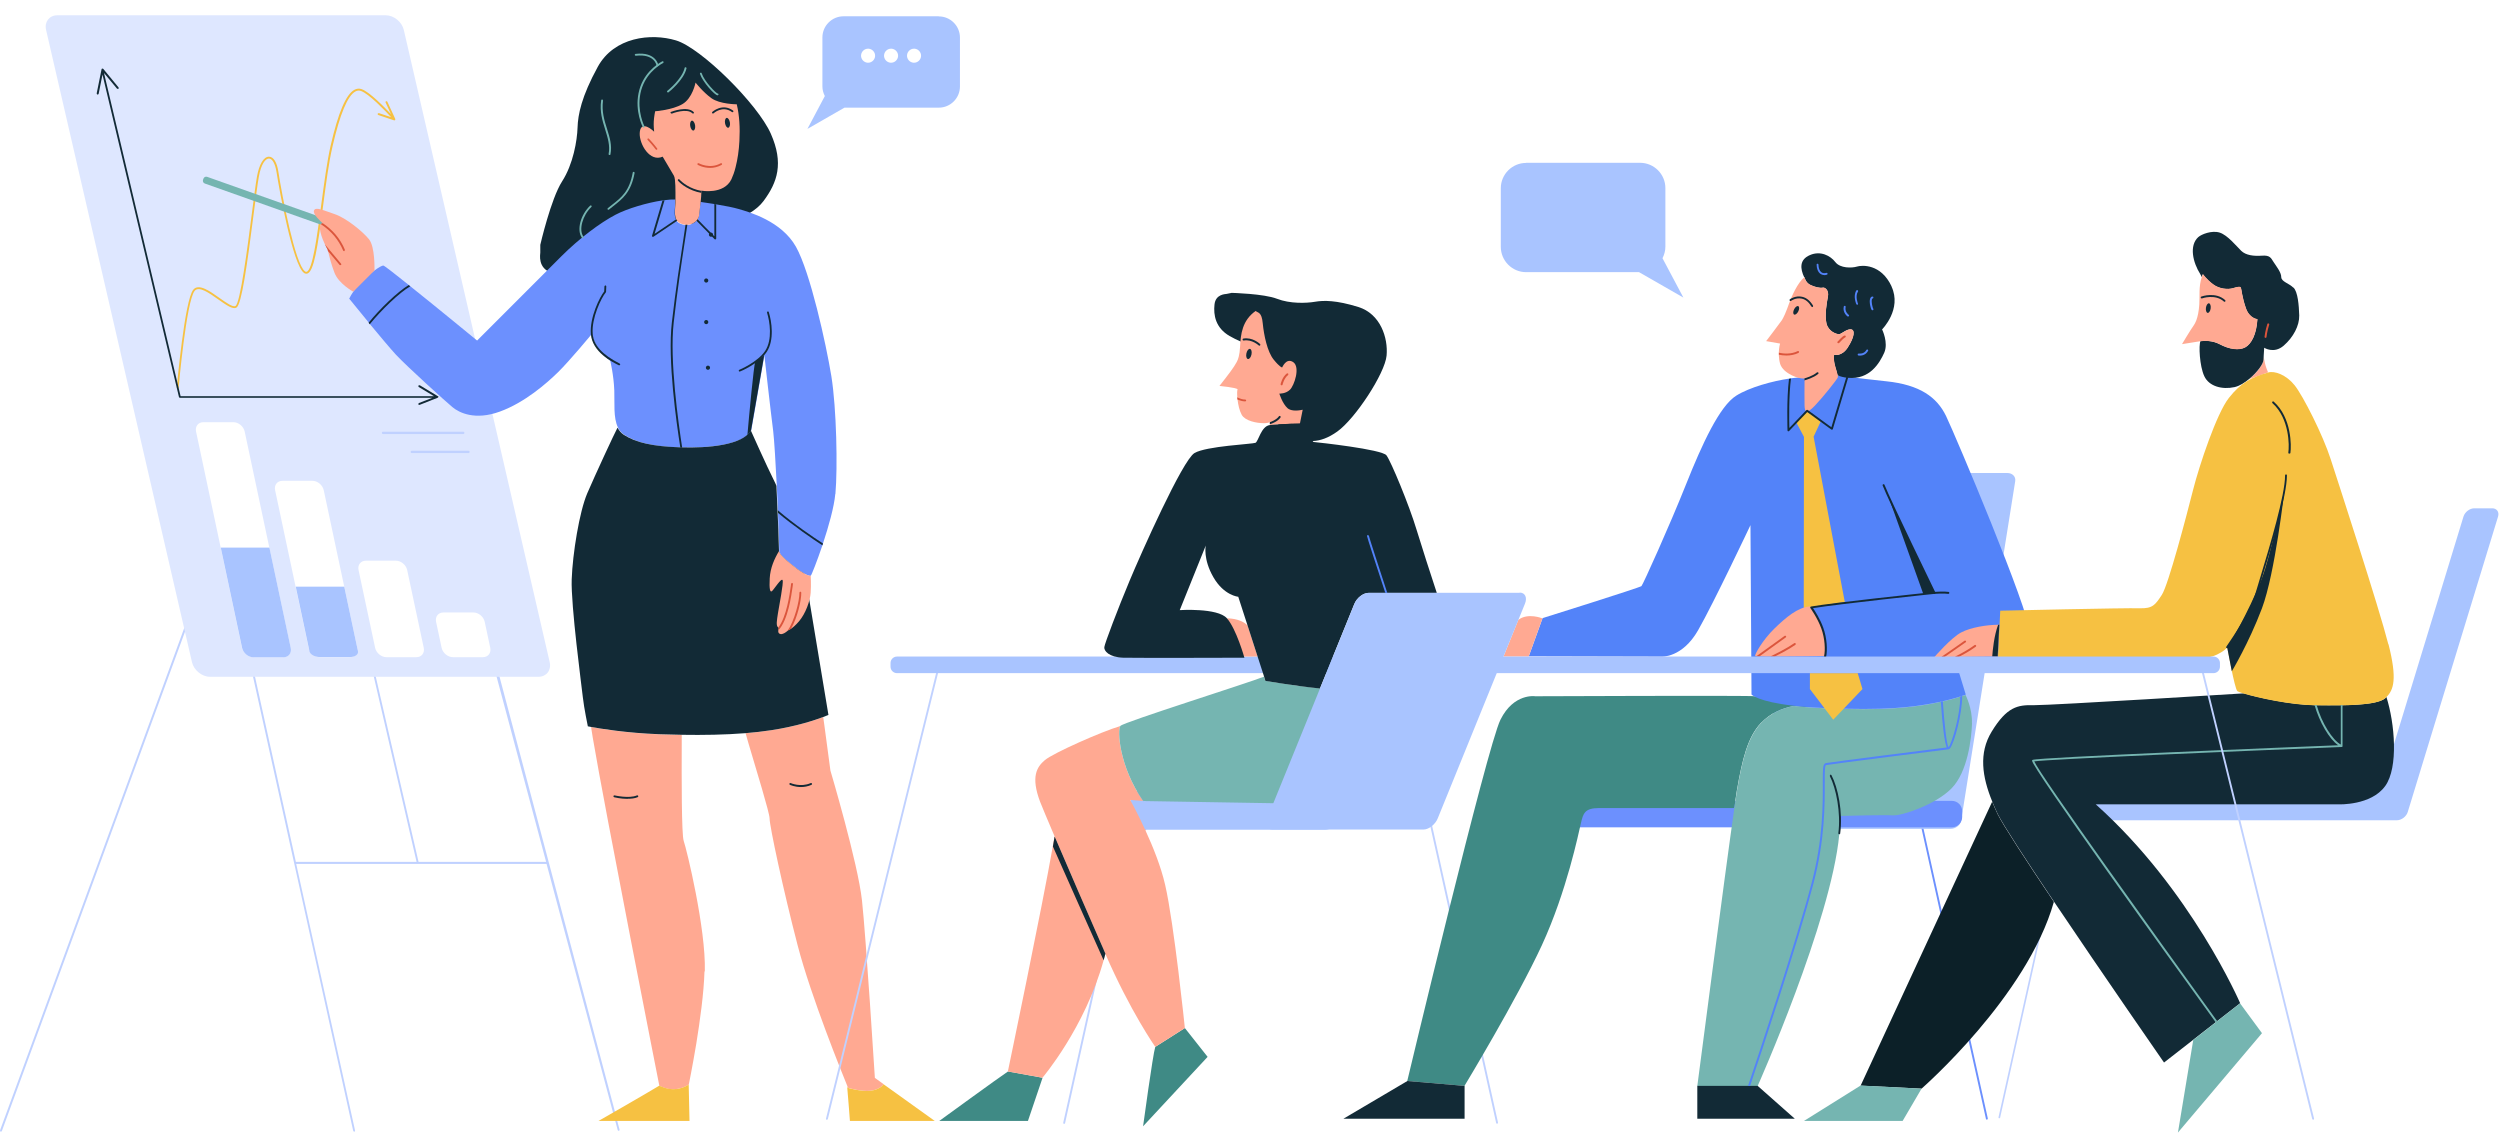
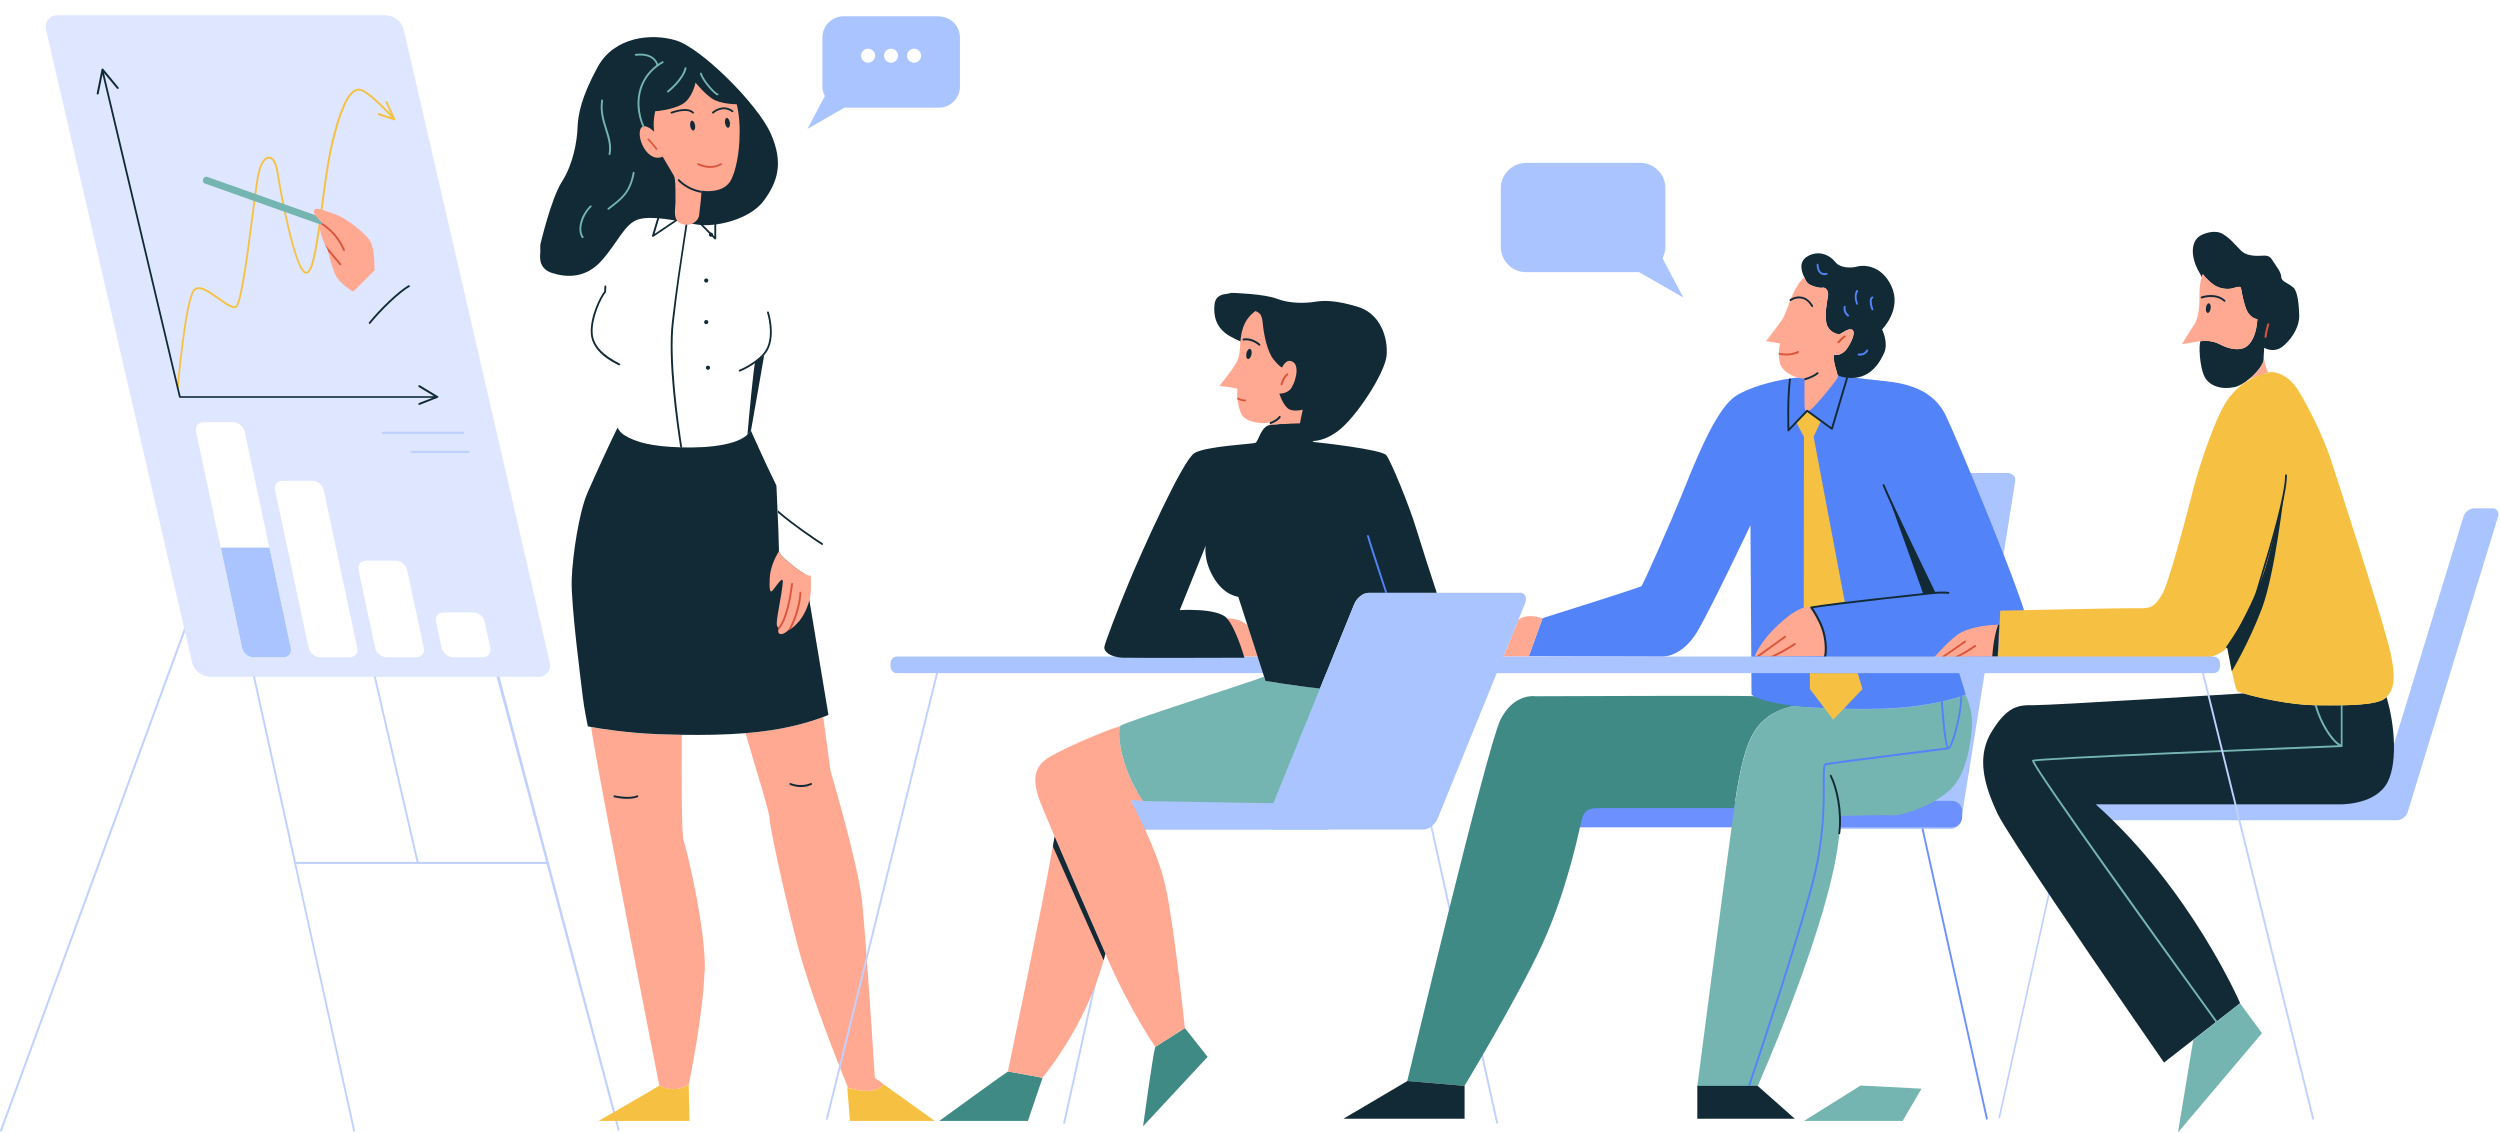
<svg xmlns="http://www.w3.org/2000/svg" width="1309" height="593" viewBox="0 0 1309 593" fill="none">
  <g filter="url(#filter0_d_22_1324)">
    <path d="M282.899 128.17C282.899 129.163 281.317 136.517 289.047 138.931C296.735 141.392 306.74 141.805 315.085 132.384C323.431 122.963 327.096 113.16 334.101 110.917C341.107 108.674 354.052 111.525 364.147 113.441C374.201 115.404 392.605 110.961 399.821 101.209C407.038 91.458 410.475 81.536 403.592 65.986C396.709 50.437 367.037 21.057 353.938 17.15C340.793 13.201 321.544 15.389 312.995 30.987C304.446 46.586 302.62 56.011 302.408 62.765C302.195 69.52 300.15 81.929 294.31 90.977C288.47 100.024 282.899 124.195 282.899 124.195L282.899 128.17Z" fill="#122A36" />
  </g>
  <g filter="url(#filter1_d_22_1324)">
    <path d="M642.256 149.889C641.593 150.024 636.47 149.97 635.912 155.457C635.317 160.923 636.404 167.656 643.828 171.942C651.251 176.228 658.292 177.339 660.744 181.709C663.195 186.078 663.055 195.106 663.152 202.103C663.211 209.08 668.683 220.757 676.173 224.244C683.664 227.732 690.754 228.674 700.193 221.963C709.632 215.252 725.198 191.448 726.021 182.175C726.865 172.865 722.784 160.317 711.21 156.736C699.636 153.156 693.097 153.221 688.561 153.999C684.024 154.777 675.464 155.103 668.631 152.438C661.798 149.773 644.908 149.348 644.908 149.348L642.256 149.889Z" fill="#122A36" />
  </g>
  <path d="M557.191 588.441C557.191 588.441 557.131 588.441 557.07 588.441C556.766 588.38 556.644 588.076 556.705 587.833L594.506 417.507C594.506 417.507 594.871 417.081 595.114 417.142C595.418 417.203 595.539 417.446 595.479 417.75L557.678 588.076C557.678 588.076 557.435 588.501 557.191 588.501V588.441Z" fill="#C0D1FF" />
  <path d="M783.876 588.441C783.876 588.441 783.451 588.258 783.39 588.015L745.589 417.689C745.589 417.689 745.71 417.142 745.953 417.081C746.197 417.081 746.5 417.203 746.561 417.446L784.362 587.772C784.362 587.772 784.241 588.319 783.998 588.38C783.998 588.38 783.937 588.38 783.876 588.38V588.441Z" fill="#C0D1FF" />
  <path d="M97.602 327.255C97.602 327.255 97.055 327.255 96.933 327.559L0 591.863C0 591.863 0 592.41 0.304 592.531C0.304 592.531 0.426 592.531 0.486 592.531C0.669 592.531 0.912 592.41 0.972 592.227L97.906 327.924C97.906 327.924 97.906 327.377 97.602 327.255Z" fill="#C0D1FF" />
  <path d="M322.463 583.96C322.463 583.96 322.463 583.96 322.463 583.9L173.143 21.13C173.143 21.13 172.778 20.705 172.535 20.765C172.292 20.826 172.11 21.13 172.17 21.373L251.115 319.049C250.872 319.11 250.689 319.414 250.75 319.657L285.938 451.262H219.148L193.806 341.54C193.806 341.54 193.502 341.115 193.198 341.176C192.894 341.236 192.773 341.54 192.833 341.783L218.115 451.262H154.911L61.138 26.236C61.138 26.236 60.773 25.75 60.53 25.872C60.226 25.932 60.104 26.175 60.165 26.479L184.933 592.106C184.933 592.106 185.176 592.531 185.419 592.531C185.419 592.531 185.48 592.531 185.54 592.531C185.844 592.531 185.966 592.227 185.905 591.924L155.093 452.356H286.181L323.435 591.741C323.435 591.741 323.678 592.106 323.861 592.106C323.861 592.106 323.982 592.106 324.043 592.106C324.286 592.045 324.468 591.741 324.407 591.498L322.402 584.021L322.463 583.96Z" fill="#C0D1FF" />
  <path d="M281.928 354.366H109.939C105.746 354.366 101.492 350.902 100.519 346.707L24.127 15.659C23.155 11.465 25.829 8 30.022 8H202.011C206.204 8 210.458 11.465 211.43 15.659L287.823 346.707C288.795 350.902 286.121 354.366 281.928 354.366Z" fill="#DEE7FF" />
  <path d="M206.933 62.222L202.8 53.226C202.8 53.226 202.375 52.861 202.132 52.983C201.889 53.104 201.767 53.408 201.889 53.651L204.684 59.73C201.16 55.961 193.38 48.059 189.309 46.661C188.032 46.235 186.756 46.357 185.541 47.026C181.165 49.457 177.093 58.94 173.143 76.143C171.198 84.653 169.679 96.263 168.16 107.509C166.033 123.557 163.662 141.793 160.441 142.34C160.198 142.34 160.016 142.34 159.712 142.097C154.546 138.389 147.679 102.464 145.734 89.82C145.005 84.957 143.182 82.039 140.812 82.039C138.077 82.039 135.707 85.99 134.552 92.434C133.883 96.142 132.972 103.375 131.878 111.703C129.629 129.332 125.801 158.753 123.309 160.212C121.911 161.002 118.386 158.449 114.922 156.017C109.817 152.37 103.983 148.236 101.187 151.701C96.69 157.172 92.74 201.182 92.558 203.067C92.558 203.371 92.74 203.614 93.044 203.614C93.287 203.614 93.53 203.431 93.53 203.127C93.53 202.702 97.602 157.537 101.917 152.309C104.165 149.574 109.513 153.403 114.314 156.807C118.386 159.664 121.85 162.157 123.795 161.063C126.53 159.482 129.386 138.754 132.85 111.764C133.944 103.436 134.856 96.203 135.524 92.555C136.679 85.929 138.988 83.012 140.812 83.012C142.574 83.012 144.093 85.747 144.762 89.941C146.22 99.424 153.331 138.693 159.165 142.887C159.651 143.252 160.137 143.373 160.684 143.313C164.392 142.644 166.336 129.332 169.193 107.63C170.651 96.446 172.171 84.896 174.176 76.386C178.005 59.73 182.016 50.126 186.027 47.937C186.999 47.39 187.972 47.269 189.005 47.633C193.198 49.092 201.889 58.21 204.806 61.371L198.425 59.244C198.425 59.244 197.878 59.244 197.756 59.548C197.695 59.791 197.756 60.095 198.06 60.216L206.325 63.013C206.325 63.013 206.447 63.013 206.508 63.013C206.629 63.013 206.811 63.013 206.872 62.83C206.994 62.709 207.055 62.465 206.933 62.283V62.222Z" fill="#F6C142" />
  <path d="M229.359 207.504L219.817 201.729C219.817 201.729 219.27 201.669 219.088 201.912C218.967 202.155 219.027 202.459 219.27 202.641L227.232 207.443H94.564L54.453 38.211L61.26 46.418C61.26 46.418 61.746 46.661 61.989 46.478C62.232 46.296 62.232 45.992 62.05 45.749L54.088 36.084C54.088 36.084 53.785 35.841 53.541 35.901C53.359 35.901 53.177 36.084 53.177 36.266L50.624 48.91C50.624 48.91 50.746 49.457 51.05 49.518C51.05 49.518 51.111 49.518 51.171 49.518C51.414 49.518 51.597 49.335 51.658 49.092L53.663 39.062L93.713 207.93C93.713 207.93 93.956 208.294 94.199 208.294H226.381L219.331 211.03C219.331 211.03 218.967 211.455 219.027 211.699C219.088 211.881 219.27 212.002 219.513 212.002C219.574 212.002 219.635 212.002 219.696 212.002L229.237 208.234C229.237 208.234 229.541 207.99 229.541 207.808C229.541 207.626 229.48 207.443 229.298 207.322L229.359 207.504Z" fill="#122A36" />
  <path d="M128.11 225.923L152.176 339.23C152.723 341.905 151.022 344.093 148.348 344.093H132.607C129.933 344.093 127.32 341.905 126.712 339.23L102.646 225.923C102.099 223.248 103.801 221.06 106.475 221.06H122.215C124.889 221.06 127.502 223.248 128.11 225.923Z" fill="white" />
  <path d="M141.055 286.71L152.238 339.291C152.785 341.966 151.083 344.154 148.409 344.154H132.669C129.995 344.154 127.381 341.966 126.774 339.291L115.591 286.71H140.995H141.055Z" fill="#A9C4FF" />
  <path d="M183.232 344.093H167.492C164.818 344.093 162.204 341.905 161.597 339.23L144.033 256.62C143.486 253.946 145.188 251.757 147.862 251.757H163.602C166.276 251.757 168.89 253.946 169.497 256.62L187.061 339.23C187.608 341.905 185.906 344.093 183.232 344.093Z" fill="white" />
-   <path d="M180.254 307.195L187.425 340.932C187.79 342.635 185.906 344.033 183.232 344.033H167.491C164.817 344.033 162.326 342.635 162.022 340.932L154.851 307.195H180.254Z" fill="#A9C4FF" />
  <path d="M218.054 344.093H202.314C199.64 344.093 197.027 341.905 196.419 339.23L187.729 298.442C187.182 295.767 188.883 293.579 191.557 293.579H207.298C209.972 293.579 212.585 295.767 213.193 298.442L221.883 339.23C222.43 341.905 220.729 344.093 218.054 344.093Z" fill="white" />
  <path d="M252.878 344.093H237.138C234.464 344.093 231.85 341.905 231.243 339.23L228.325 325.553C227.778 322.879 229.48 320.69 232.154 320.69H247.894C250.568 320.69 253.182 322.879 253.789 325.553L256.707 339.23C257.254 341.905 255.552 344.093 252.878 344.093Z" fill="white" />
  <path d="M242.546 227.26H200.552C200.187 227.26 199.944 227.017 199.944 226.652C199.944 226.287 200.187 226.044 200.552 226.044H242.546C242.911 226.044 243.154 226.287 243.154 226.652C243.154 227.017 242.911 227.26 242.546 227.26Z" fill="#C0D1FF" />
  <path d="M245.281 237.229H215.624C215.259 237.229 215.016 236.986 215.016 236.621C215.016 236.257 215.259 236.013 215.624 236.013H245.281C245.646 236.013 245.889 236.257 245.889 236.621C245.889 236.986 245.646 237.229 245.281 237.229Z" fill="#C0D1FF" />
  <path d="M813.594 586.313C813.594 586.313 813.533 586.313 813.473 586.313C813.169 586.252 813.047 586.009 813.108 585.705L850.909 415.379C850.909 415.379 851.274 414.953 851.517 415.014C851.821 415.075 851.942 415.379 851.881 415.622L814.08 585.948C814.08 585.948 813.837 586.374 813.594 586.374V586.313Z" fill="white" />
  <path d="M1040.34 586.313C1040.34 586.313 1039.91 586.131 1039.85 585.888L1002.05 415.562C1002.05 415.562 1002.17 415.014 1002.42 414.954C1002.66 414.954 1002.96 415.075 1003.02 415.318L1040.83 585.645C1040.83 585.645 1040.7 586.192 1040.46 586.253C1040.46 586.253 1040.4 586.253 1040.34 586.253V586.313Z" fill="#6C90FE" />
  <path d="M1021.38 433.98H923.533C920.859 433.98 919.036 432.096 919.4 429.725L947.721 251.922C948.085 249.612 950.577 247.667 953.19 247.667H1051.04C1053.71 247.667 1055.53 249.551 1055.17 251.922L1026.85 429.725C1026.48 432.035 1023.99 433.98 1021.38 433.98Z" fill="#A9C4FF" />
  <path d="M827.451 419.33H1021.99C1024.96 419.33 1027.4 421.762 1027.4 424.741V427.78C1027.4 430.758 1024.96 433.19 1021.99 433.19H827.451C824.473 433.19 822.042 430.758 822.042 427.78V424.741C822.042 421.762 824.473 419.33 827.451 419.33Z" fill="#6C90FE" />
  <path d="M1292.37 586.313C1292.37 586.313 1291.94 586.131 1291.88 585.888L1253.29 411.854C1253.29 411.854 1253.41 411.306 1253.65 411.246C1253.9 411.246 1254.2 411.367 1254.26 411.61L1292.85 585.645C1292.85 585.645 1292.73 586.192 1292.49 586.253C1292.49 586.253 1292.43 586.253 1292.37 586.253V586.313Z" fill="white" />
  <path d="M1046.84 585.523C1046.84 585.523 1046.78 585.523 1046.72 585.523C1046.48 585.523 1046.36 585.219 1046.42 584.976L1085.31 409.665C1085.31 409.665 1085.62 409.3 1085.86 409.361C1086.1 409.361 1086.22 409.665 1086.16 409.908L1047.27 585.219C1047.27 585.219 1047.02 585.584 1046.84 585.584V585.523Z" fill="#C0D1FF" />
  <path d="M1093.39 406.565H1248.31L1289.88 270.462C1290.6 268.091 1293.16 266.146 1295.53 266.146H1304.95C1307.32 266.146 1308.71 268.091 1307.99 270.462L1260.7 425.166C1259.97 427.537 1257.42 429.482 1255.05 429.482H1085.74L1093.39 406.504V406.565Z" fill="#A9C4FF" />
  <path d="M591.772 418.844C591.772 418.844 595.601 425.652 599.855 435.014C603.744 424.801 606.418 418.236 606.418 418.236H597.728C597.971 418.662 598.214 419.026 598.518 419.452L591.772 418.905V418.844Z" fill="#FFA992" />
  <path d="M600.401 412.461H693.384C698.125 412.461 701.953 416.291 701.953 421.032V425.895C701.953 430.637 698.125 434.466 693.384 434.466H600.401C595.661 434.466 591.832 430.637 591.832 425.895V421.032C591.832 416.291 595.661 412.461 600.401 412.461Z" fill="#A9C4FF" />
  <path d="M527.778 561.026C523.706 563.7 491.8 586.921 491.8 586.921H538.231L545.888 564.308L527.778 561.026Z" fill="#3F8A85" />
  <path d="M604.898 548.139C603.622 552.09 598.517 589.717 598.517 589.717L632.307 553.367L620.396 538.291L604.898 548.139Z" fill="#3F8A85" />
  <path d="M922.196 378.421C927.058 373.375 933.075 370.761 939.274 369.606C941.462 369.85 943.953 370.093 946.567 370.275L947.6 368.816L918.672 364.561C917.638 364.075 803.81 364.561 803.81 364.561C803.81 364.561 792.628 362.798 785.639 376.84C778.65 390.882 736.838 566.01 736.838 566.01L766.799 568.563C766.799 568.563 794.208 523.277 807.335 494.889C820.401 466.501 826.539 436.169 827.755 431.062C828.97 425.956 829.639 423.099 837.296 423.099H907.793L908.097 422.674C908.644 418.783 909.13 415.805 909.373 414.164C912.23 397.569 915.086 385.776 922.136 378.421H922.196Z" fill="#3F8A85" />
  <path d="M1032.56 378.724C1032.26 386.688 1030.31 404.255 1021.74 412.887C1013.17 421.519 995.611 427.233 991.114 426.929C987.102 426.625 967.594 427.111 963.948 427.233H963.34C963.462 430.211 963.34 433.433 963.036 436.959C958.782 482.245 920.313 568.624 920.313 568.624H888.71C888.71 568.624 903.175 457.383 908.158 422.734C908.705 418.844 909.191 415.866 909.434 414.224C912.291 397.629 915.147 385.837 922.197 378.481C927.058 373.436 933.075 370.822 939.274 369.667C941.522 369.91 943.893 370.153 946.567 370.336C949.058 370.518 951.672 370.64 954.528 370.822C987.224 372.281 1000.9 370.336 1011.47 368.451C1013.11 368.147 1014.69 367.783 1016.15 367.479C1016.52 367.479 1016.82 367.357 1017.19 367.296C1021.07 366.385 1024.24 365.473 1026.3 364.804C1026.67 364.683 1027.03 364.561 1027.33 364.5C1028.55 364.135 1029.16 363.892 1029.16 363.892C1029.16 363.892 1032.8 370.883 1032.5 378.846L1032.56 378.724Z" fill="#75B5B1" />
  <path d="M1062.58 330.885C1062.58 341.705 1049.21 348.756 1049.21 348.756L1024.66 348.574L1029.28 363.71C1029.28 363.71 1022.11 366.445 1011.59 368.33C1001.08 370.214 987.345 372.159 954.649 370.701C948.633 370.457 943.649 370.032 939.395 369.546C920.373 367.418 917.091 363.649 917.091 363.649L916.544 274.96C916.544 274.96 897.401 315.506 889.136 329.973C880.87 344.501 869.992 343.832 869.992 343.832L800.467 343.65L807.699 323.651C807.699 323.651 858.688 307.664 859.478 306.874C860.268 306.084 874.185 275.264 882.754 253.746C891.323 232.227 900.439 212.593 909.069 207.182C916.119 202.745 928.334 199.462 936.782 198.247C937.146 198.247 937.511 198.125 937.815 198.064C939.274 197.882 940.611 197.76 941.765 197.639L956.412 195.815C956.412 195.815 960.423 196.423 966.865 197.213C967.169 197.213 967.533 197.274 967.898 197.335C973.246 198.004 980.113 198.855 987.71 199.645C1005.21 201.468 1014.15 207.912 1018.95 217.82C1023.75 227.729 1062.64 319.882 1062.64 330.763L1062.58 330.885Z" fill="#5383F9" />
  <path d="M682.08 214.598L680.622 221.832C674.362 221.832 666.644 222.379 664.881 222.622V221.042C664.334 221.346 663.18 221.589 661.782 221.589C657.953 221.589 651.937 220.373 650.174 217.212C648.959 215.024 648.29 211.924 647.986 209.249C647.986 208.824 647.865 208.459 647.865 208.094C647.682 206.027 647.743 204.386 647.986 203.961V203.839C647.44 202.927 638.506 202.076 638.506 202.076C638.506 202.076 644.583 194.417 646.163 191.864C647.136 190.284 648.047 189.007 648.594 186.819C648.959 185.421 649.202 183.658 649.324 181.287C649.627 175.087 650.417 167.731 657.467 162.808C658.561 163.902 660.627 163.112 661.174 169.312C661.782 175.512 663.544 184.144 666.887 188.278C670.229 192.411 671.323 192.411 671.323 192.411C671.323 192.411 671.87 191.135 672.843 190.101C673.815 189.068 675.334 188.338 677.218 189.676C680.865 192.35 677.705 201.772 675.456 204.021C673.207 206.271 669.865 206.088 669.865 206.088C669.865 206.088 671.445 211.316 674.18 213.747C675.638 215.024 678.616 215.328 682.019 214.538L682.08 214.598Z" fill="#FFA992" />
  <path d="M578.766 499.448C578.462 500.542 578.159 501.697 577.855 502.792C568.131 538.109 545.827 564.308 545.827 564.308L527.717 561.026C527.717 561.026 545.949 473.735 551.236 443.159C551.54 441.153 551.844 439.451 552.148 437.931C555.551 445.895 559.805 455.803 564.424 466.441C569.043 477.078 573.965 488.446 578.766 499.387V499.448Z" fill="#FFA992" />
  <path d="M610.064 463.28C607.876 453.736 603.683 443.341 599.854 435.014C595.6 425.652 591.771 418.844 591.771 418.844L598.517 419.391C598.213 418.966 598.031 418.601 597.727 418.175C585.815 400.304 584.965 381.946 586.666 380.123C576.7 383.101 551.357 394.347 547.103 397.994C542.849 401.581 539.688 406.687 544.55 419.695C545.523 422.187 548.318 428.874 552.208 437.992C559.014 453.979 569.224 477.565 578.766 499.448C591.832 529.538 604.898 548.139 604.898 548.139L620.395 538.291C620.395 538.291 614.743 483.522 610.064 463.28Z" fill="#FFA992" />
  <path d="M598.578 419.452H599.854L598.517 419.391C598.517 419.391 598.517 419.391 598.517 419.452H598.578Z" fill="#75B5B1" />
  <path d="M734.224 356.112L707.545 355.443C702.926 358.604 699.401 360.671 697.821 360.731C690.832 361.157 662.512 356.476 662.512 356.476L661.843 354.288C653.882 357.51 588.369 378.117 586.667 380.062C584.965 381.946 585.816 401.033 598.518 419.33L599.855 419.452L676.429 420.729C676.429 420.729 700.009 422.005 711.921 419.27C723.832 416.534 736.777 403.526 738.904 397.386C741.031 391.247 739.086 369.12 734.224 356.112Z" fill="#75B5B1" />
  <path d="M990.444 149.981C984.853 138.006 974.826 138.797 972.273 139.587C969.721 140.377 963.522 140.559 960.969 137.216C958.417 133.873 953.19 131.137 947.66 133.569C942.008 136 942.616 140.742 944.682 145.179L944.804 145.058C944.804 145.058 945.29 147.793 947.599 149.07C949.969 150.346 953.069 150.954 954.345 150.65C955.621 150.346 957.688 152.109 957.08 155.27C956.472 158.431 955.317 164.996 956.29 169.312C957.262 173.628 961.577 175.026 962.853 175.026C964.13 175.026 966.682 172.29 969.052 172.473C971.422 172.655 970.936 176.485 967.594 181.713C964.251 187.001 960.24 185.724 960.24 185.724C959.572 189.372 961.699 194.174 962.124 196.484C963.583 197.153 965.406 197.639 967.594 197.821C979.08 198.915 984.185 189.98 986.555 184.752C988.925 179.463 985.461 172.473 985.461 172.473C985.461 172.473 995.975 161.957 990.384 149.981H990.444Z" fill="#122A36" />
  <path d="M967.654 181.773C964.312 187.001 960.362 185.725 960.362 185.725C959.693 189.372 961.82 194.174 962.246 196.484C962.367 197.031 962.367 197.457 962.246 197.7C961.638 198.976 954.467 208.034 950.152 212.532C945.837 216.969 945.047 215.875 944.864 212.532C944.743 209.857 944.864 202.198 944.864 199.219C944.864 198.672 944.864 198.247 944.864 198.125C942.19 198.672 933.743 195.694 932.102 190.588C931.616 188.946 931.434 187.305 931.373 185.785C931.373 185.481 931.373 185.117 931.373 184.752C931.434 181.956 932.041 179.889 932.041 179.889L924.749 178.612C924.749 178.612 931.738 169.494 933.014 167.61C933.5 166.82 934.047 165.726 934.594 164.51C935.384 162.686 936.174 160.559 936.843 158.674C937.936 155.513 941.218 148.036 944.682 145.24C944.682 145.24 944.804 145.119 944.804 145.058C944.804 145.058 945.29 147.732 947.66 149.009C950.03 150.286 953.13 150.954 954.406 150.589C955.682 150.286 957.749 152.048 957.141 155.209C956.533 158.37 955.378 164.935 956.351 169.251C957.323 173.567 961.638 174.965 962.914 174.965C963.461 174.965 964.251 174.479 965.163 173.932C966.378 173.202 967.776 172.351 969.113 172.412C971.483 172.594 971.058 176.424 967.654 181.652V181.773Z" fill="#FFA992" />
  <path d="M940.489 221.042L944.561 228.762L944.439 319.092C944.439 319.092 960.848 315.627 965.953 315.323L949.605 228.64L953.495 220.313L946.263 215.085L940.489 221.103V221.042Z" fill="#F6C142" />
  <path d="M947.66 352.464V360.792L959.875 376.84L975.19 360.792L972.698 352.464H947.66Z" fill="#F6C142" />
  <path d="M766.86 568.563V585.766H703.413L736.899 566.01L766.86 568.563Z" fill="#122A36" />
  <path d="M888.71 568.563V585.766H939.76L920.313 568.563H888.71Z" fill="#122A36" />
  <path d="M1177.87 198.429L1187.59 194.964C1187.59 194.964 1185.83 191.621 1185.28 186.332C1185.28 187.001 1185.22 187.791 1185.16 188.582C1185.04 190.77 1181.82 195.086 1177.81 198.429H1177.87Z" fill="#FFA992" />
  <path d="M1200.84 150.65C1198.47 148.279 1194.46 147.489 1194.46 145.058C1194.46 142.626 1191.91 139.465 1190.45 137.216C1188.99 134.967 1188.57 133.569 1184.31 133.873C1180.06 134.177 1175.93 133.69 1173.49 131.32C1171.06 128.949 1166.32 123.053 1162.19 121.776C1158.06 120.5 1152.65 122.688 1151.01 124.147C1146.15 128.584 1148.15 137.399 1152.1 143.599C1152.35 144.024 1152.59 144.511 1152.77 145.058C1152.95 144.571 1153.14 144.085 1153.38 143.599C1153.38 143.599 1155.26 146.334 1158.67 148.887C1162.01 151.44 1166.63 151.744 1169.18 150.954C1171.73 150.164 1173.01 149.981 1173.31 150.772C1173.62 151.562 1173.92 155.696 1175.86 161.288C1177.75 166.88 1181.94 167.184 1181.94 167.184C1181.46 175.026 1178.78 180.132 1175.56 181.834C1172.34 183.536 1167.3 182.928 1162.19 180.193C1158.3 178.126 1153.99 178.369 1152.16 178.612C1151.19 180.679 1151.68 191.682 1154.17 196.97C1156.6 202.259 1163.47 204.143 1170.03 202.684C1172.52 202.137 1175.32 200.435 1177.81 198.307C1181.82 194.964 1185.04 190.648 1185.16 188.46C1185.16 187.67 1185.22 186.94 1185.28 186.211C1185.41 183.779 1185.53 182.077 1185.53 182.077C1185.53 182.077 1190.63 185.421 1195.74 180.983C1200.84 176.546 1204 170.467 1203.88 165.178C1203.7 159.951 1203.21 152.899 1200.84 150.529V150.65Z" fill="#122A36" />
  <path d="M1182 167.245C1181.52 175.026 1178.84 180.132 1175.62 181.895C1172.46 183.658 1167.36 182.989 1162.25 180.254C1158.42 178.187 1154.11 178.43 1152.22 178.673C1152.16 178.673 1152.04 178.673 1151.98 178.673C1151.49 178.734 1151.25 178.795 1151.25 178.795L1142.5 180.193C1142.5 180.193 1146.81 172.898 1148.58 170.467C1149.67 168.947 1150.46 166.759 1150.95 164.206C1151.25 162.747 1151.43 161.106 1151.55 159.464C1151.86 155.392 1151.13 149.921 1152.89 144.997C1153.07 144.511 1153.2 144.024 1153.5 143.538C1153.5 143.538 1155.38 146.213 1158.73 148.766C1162.07 151.319 1166.69 151.623 1169.24 150.833C1171.79 150.042 1173.07 149.86 1173.37 150.65C1173.68 151.44 1173.98 155.574 1175.92 161.166C1177.81 166.759 1182 167.063 1182 167.063V167.245Z" fill="#FFA992" />
-   <path d="M1043.07 419.817L974.218 568.442L1006.12 570.022C1006.12 570.022 1061.43 521.818 1075.41 472.215C1060.88 450.636 1048.67 431.853 1045.99 426.321C1044.96 424.133 1043.99 422.005 1043.14 419.817H1043.07Z" fill="#0C2028" />
  <path d="M1248.85 411.61C1241.5 421.823 1224.6 421.154 1224.6 421.154H1097.34C1147.24 465.711 1172.95 525.283 1172.95 525.283L1160.85 534.705L1160.06 535.313L1133.08 556.345C1133.08 556.345 1100.81 509.843 1075.47 472.094C1060.94 450.514 1048.73 431.731 1045.99 426.199C1044.96 424.011 1043.99 421.883 1043.14 419.695C1037.85 406.747 1035.96 394.347 1042.83 383.101C1050.79 370.032 1056.57 369.059 1064.53 369.242H1064.89C1075.28 369.242 1174.89 363.041 1174.89 363.041C1182.12 365.23 1199.08 368.938 1211.9 369.242H1213C1217.31 369.242 1221.57 369.302 1225.64 369.242C1226 369.242 1226.31 369.242 1226.67 369.242C1237.18 369.059 1245.94 368.147 1248.91 365.534C1249.1 365.351 1249.34 365.169 1249.52 364.926C1253.9 378.664 1255.9 401.763 1248.91 411.55L1248.85 411.61Z" fill="#122A36" />
  <path d="M1250.55 337.389C1245.69 318.241 1224.42 252.955 1220.35 240.433C1216.34 227.911 1205.89 207.243 1201.45 201.712C1197.01 196.18 1190.94 194.052 1187.65 195.025C1179.02 197.457 1173.43 200.253 1167.05 208.337C1160.67 216.422 1151.62 243.412 1148.27 256.603C1144.93 269.794 1135.33 306.388 1131.92 311.494C1128.52 316.6 1127.25 318.727 1120.26 318.484C1113.27 318.241 1047.33 319.761 1047.33 319.761L1046.05 345.717H1121.78C1137.52 345.717 1154.53 345.535 1159.82 343.164C1165.11 340.854 1166.2 338.909 1166.2 338.909C1166.2 338.909 1170.03 360.61 1171.49 361.886C1171.79 362.13 1173.01 362.616 1174.89 363.163C1182.18 365.351 1199.44 369.181 1212.33 369.302C1228.49 369.546 1244.66 369.363 1248.91 365.594C1249.16 365.412 1249.34 365.23 1249.52 364.987C1253.35 361.218 1255.23 355.504 1250.62 337.328L1250.55 337.389Z" fill="#F6C142" />
  <path d="M974.217 568.381L944.56 586.921H996.217L1006.12 570.022L974.217 568.381Z" fill="#75B5B1" />
  <path d="M1148.39 544.492L1140.37 593L1184.37 540.966L1172.89 525.344L1148.39 544.492Z" fill="#75B5B1" />
  <path d="M652.545 209.614C652.545 209.614 652.363 210.161 652.059 210.161C651.937 210.161 651.876 210.161 651.755 210.161C650.539 210.161 649.142 209.675 647.926 209.188C647.926 208.763 647.805 208.398 647.805 208.033C649.142 208.702 650.783 209.249 651.937 209.188C652.241 209.188 652.484 209.371 652.484 209.675L652.545 209.614Z" fill="#DB553C" />
  <path d="M670.473 218.61C668.954 220.799 665.855 221.771 665.733 221.832L664.882 222.136V221.042L665.429 220.86C665.429 220.86 668.286 219.887 669.623 218.003C669.805 217.759 670.109 217.699 670.352 217.881C670.595 218.063 670.656 218.367 670.473 218.55V218.61Z" fill="#122A36" />
  <path d="M659.412 180.983C659.412 180.983 659.169 180.983 659.047 180.862C659.047 180.862 655.462 177.518 651.208 178.309C650.904 178.309 650.661 178.187 650.6 177.883C650.6 177.579 650.722 177.336 651.026 177.275C655.827 176.424 659.595 179.95 659.777 180.132C659.959 180.314 659.959 180.679 659.777 180.862C659.655 180.983 659.534 181.044 659.412 181.044V180.983Z" fill="#122A36" />
  <path d="M948.876 160.741C948.876 160.741 948.511 160.68 948.451 160.498C947.053 158.188 945.412 156.79 943.406 156.364C940.429 155.696 937.815 157.458 937.815 157.519C937.572 157.702 937.268 157.641 937.086 157.398C936.904 157.154 936.965 156.851 937.208 156.668C937.329 156.607 940.185 154.601 943.589 155.392C945.837 155.878 947.782 157.458 949.301 160.011C949.423 160.255 949.362 160.559 949.119 160.741C949.058 160.741 948.937 160.802 948.876 160.802V160.741Z" fill="#122A36" />
  <path d="M941.765 184.752C939.698 185.785 937.45 186.15 935.383 186.15C933.925 186.15 932.527 185.968 931.433 185.725C931.433 185.421 931.433 185.056 931.433 184.691C933.986 185.238 937.875 185.542 941.278 183.84C941.521 183.719 941.825 183.84 941.947 184.083C942.069 184.326 941.947 184.63 941.704 184.752H941.765Z" fill="#DB553C" />
  <path d="M952.036 195.754C949.605 197.821 945.655 198.915 945.047 199.098C944.986 199.098 944.864 199.159 944.804 199.219C944.804 198.672 944.804 198.247 944.804 198.125C945.411 197.943 949.119 196.909 951.306 195.025C951.55 194.843 951.853 194.843 952.036 195.025C952.218 195.207 952.218 195.572 952.036 195.754Z" fill="#122A36" />
  <path d="M967.655 165.786C967.655 165.786 967.473 165.786 967.351 165.665C967.229 165.604 964.677 163.659 965.406 160.498C965.467 160.194 965.71 160.072 966.014 160.133C966.318 160.194 966.439 160.437 966.379 160.741C965.832 163.233 967.898 164.814 967.959 164.814C968.202 164.996 968.263 165.3 968.08 165.543C967.959 165.665 967.837 165.726 967.655 165.726V165.786Z" fill="#5383F9" />
  <path d="M972.455 159.586C972.455 159.586 972.091 159.464 971.969 159.282C971.908 159.1 970.146 155.027 971.969 152.109C972.091 151.866 972.455 151.805 972.698 151.988C972.941 152.17 973.002 152.474 972.82 152.717C971.24 155.148 972.82 158.917 972.82 158.917C972.941 159.16 972.82 159.464 972.577 159.586C972.516 159.586 972.455 159.586 972.394 159.586H972.455Z" fill="#5383F9" />
  <path d="M955.256 144.024C954.466 144.024 953.737 143.781 953.129 143.356C951.914 142.444 951.185 140.681 951.185 138.553C951.185 138.25 951.428 138.067 951.671 138.067C951.914 138.067 952.157 138.31 952.157 138.553C952.157 140.316 952.704 141.836 953.676 142.565C954.345 143.052 955.256 143.173 956.29 142.869C956.593 142.809 956.837 142.93 956.897 143.234C956.958 143.477 956.837 143.781 956.533 143.842C956.046 143.964 955.56 144.085 955.135 144.085L955.256 144.024Z" fill="#5383F9" />
  <path d="M980.416 162.443C980.416 162.443 980.113 162.382 979.991 162.261C979.505 161.653 978.593 158.127 979.201 156.364C979.444 155.635 979.93 155.331 980.295 155.27C980.599 155.209 980.842 155.331 980.903 155.635C980.963 155.878 980.842 156.182 980.538 156.243C980.538 156.243 980.295 156.303 980.173 156.668C979.687 158.066 980.538 161.227 980.842 161.653C981.024 161.896 980.963 162.2 980.72 162.382C980.599 162.443 980.538 162.504 980.416 162.504V162.443Z" fill="#5383F9" />
  <path d="M973.914 186.211C973.914 186.211 973.367 186.211 973.124 186.15C972.82 186.15 972.638 185.846 972.699 185.542C972.699 185.238 973.003 185.117 973.306 185.117C973.428 185.117 975.98 185.542 977.257 183.232C977.378 182.989 977.682 182.868 977.925 183.05C978.168 183.172 978.29 183.475 978.107 183.719C977.074 185.664 975.19 186.211 973.853 186.211H973.914Z" fill="#5383F9" />
  <path d="M967.776 197.457L959.693 224.628C959.693 224.628 959.511 224.932 959.39 224.993C959.207 224.993 959.086 224.993 958.903 224.932L946.262 215.754L936.782 225.662C936.782 225.662 936.539 225.844 936.417 225.844C936.417 225.844 936.296 225.844 936.235 225.844C936.053 225.783 935.931 225.601 935.931 225.358C935.931 225.176 935.384 208.885 936.721 198.368C937.086 198.368 937.45 198.247 937.754 198.186C936.6 206.939 936.782 220.069 936.903 224.081L945.837 214.72C945.837 214.72 946.323 214.477 946.506 214.659L958.903 223.717L966.743 197.396C967.047 197.396 967.412 197.457 967.776 197.517V197.457Z" fill="#122A36" />
  <path d="M1046.84 327.055L1045.99 343.772H1043.14L1025.69 343.954H1023.75L1018.22 344.015H1012.87C1012.87 344.015 1021.62 333.863 1026.91 331.128C1032.01 328.453 1040.28 327.177 1046.23 327.116C1046.48 327.116 1046.72 327.116 1046.9 327.116L1046.84 327.055Z" fill="#FFA992" />
  <path d="M1029.22 336.295C1026.36 338.362 1020.22 342.556 1018.16 344.015H1016.64C1016.64 344.015 1016.64 343.772 1016.82 343.711C1016.94 343.711 1025.15 337.936 1028.61 335.505C1028.85 335.322 1029.16 335.383 1029.34 335.626C1029.52 335.869 1029.46 336.173 1029.22 336.356V336.295Z" fill="#DB553C" />
  <path d="M1034.44 338.666C1031.22 341.036 1027.52 342.981 1025.63 343.954H1023.69C1023.69 343.954 1023.81 343.772 1023.93 343.65C1023.93 343.65 1029.34 341.097 1033.9 337.754C1034.14 337.571 1034.44 337.632 1034.63 337.875C1034.81 338.118 1034.75 338.422 1034.5 338.605L1034.44 338.666Z" fill="#DB553C" />
  <path d="M1020.16 310.947C1020.16 310.947 1020.16 310.947 1020.04 310.947C1018.04 310.582 1012.87 310.947 1012.81 310.947C1012.51 310.947 1012.26 310.764 1012.26 310.46C1012.26 310.156 1012.44 309.913 1012.75 309.913C1012.99 309.913 1018.1 309.548 1020.22 309.913C1020.53 309.913 1020.71 310.217 1020.65 310.521C1020.65 310.764 1020.41 310.947 1020.16 310.947Z" fill="#122A36" />
-   <path d="M1198.65 237.515C1198.65 237.515 1198.65 237.515 1198.59 237.515C1198.29 237.515 1198.11 237.211 1198.17 236.907C1198.71 233.503 1198.84 219.158 1189.84 211.073C1189.66 210.89 1189.6 210.587 1189.84 210.343C1190.02 210.1 1190.33 210.1 1190.57 210.343C1199.93 218.732 1199.81 233.564 1199.26 237.09C1199.26 237.333 1199.02 237.515 1198.78 237.515H1198.65Z" fill="#122A36" />
  <path d="M1166.14 339.395C1166.14 339.395 1165.96 339.395 1165.84 339.334C1165.59 339.152 1165.53 338.848 1165.71 338.605L1166.02 338.119C1169.06 333.681 1178.29 320.186 1181.15 310.096C1181.7 308.09 1182.61 305.172 1183.7 301.585C1188.5 285.781 1196.47 259.338 1196.47 248.883C1196.47 248.579 1196.71 248.396 1196.95 248.396C1197.26 248.396 1197.44 248.64 1197.44 248.883C1197.44 259.46 1189.42 286.024 1184.61 301.889C1183.52 305.476 1182.67 308.394 1182.06 310.399C1179.15 320.673 1169.85 334.228 1166.81 338.726L1166.5 339.213C1166.5 339.213 1166.26 339.456 1166.08 339.456L1166.14 339.395Z" fill="#122A36" />
  <path d="M1164.8 158.006C1164.8 158.006 1164.56 158.006 1164.44 157.884C1159.94 153.811 1153.07 156.182 1153.01 156.243C1152.77 156.303 1152.47 156.243 1152.34 155.939C1152.22 155.696 1152.34 155.392 1152.65 155.27C1152.95 155.149 1160.18 152.656 1165.11 157.154C1165.29 157.337 1165.35 157.641 1165.11 157.884C1164.99 158.006 1164.86 158.066 1164.74 158.066L1164.8 158.006Z" fill="#122A36" />
  <path d="M1186.13 176.85C1185.83 176.85 1185.65 176.546 1185.71 176.302C1185.71 176.181 1186.07 173.202 1187.17 169.677C1187.23 169.433 1187.53 169.251 1187.84 169.373C1188.08 169.433 1188.26 169.737 1188.14 170.041C1187.05 173.445 1186.74 176.424 1186.74 176.485C1186.74 176.728 1186.5 176.971 1186.26 176.971L1186.13 176.85Z" fill="#DB553C" />
  <path d="M1027.39 364.379C1027.52 373.254 1023.26 389.423 1020.95 391.915C1020.71 392.158 1020.47 392.28 1020.22 392.341C1019.62 392.402 959.267 400 956.107 400.608C955.378 400.73 955.439 405.41 955.439 409.969C955.439 421.032 955.621 439.573 949.483 462.793C941.461 493.369 922.135 551.361 916.362 568.563H915.268C920.919 551.786 940.428 493.248 948.511 462.489C954.588 439.39 954.466 420.972 954.406 409.969C954.406 403.039 954.345 399.939 955.925 399.575C958.903 398.967 1012.14 392.28 1019.31 391.368C1018.22 388.815 1017.12 380.73 1016.21 367.357C1016.58 367.357 1016.88 367.236 1017.25 367.175C1018.04 378.542 1019.25 389.788 1020.22 391.247C1021.68 390.092 1026.48 374.469 1026.36 364.683C1026.73 364.561 1027.09 364.439 1027.39 364.379Z" fill="#5383F9" />
  <path d="M958.356 405.714C958.356 405.714 957.991 406.14 958.113 406.383C961.394 412.705 963.947 425.592 962.549 436.29C962.549 436.594 962.731 436.837 962.974 436.837C962.974 436.837 962.975 436.837 963.035 436.837C963.278 436.837 963.521 436.655 963.521 436.412C965.041 425.105 962.306 412.218 958.963 405.896C958.842 405.653 958.538 405.532 958.295 405.653L958.356 405.714Z" fill="#122A36" />
  <path d="M807.577 323.773C807.577 323.773 800.041 320.673 794.997 324.563L787.218 343.772H800.406L807.638 323.773H807.577Z" fill="#FFA992" />
  <path d="M578.766 499.448C578.462 500.542 578.158 501.697 577.854 502.791C571.838 489.357 557.07 456.35 551.296 443.22C551.6 441.214 551.904 439.512 552.208 437.992C555.611 445.955 559.865 455.864 564.484 466.501C569.103 477.139 574.026 488.506 578.827 499.448H578.766Z" fill="#122A36" />
  <path d="M988.743 259.885L1007.04 311.007L1012.81 310.399L1000.96 285.841L988.743 259.885Z" fill="#122A36" />
  <path d="M1046.84 327.055L1045.99 343.772H1043.13C1043.38 340.307 1044.11 332.769 1046.23 327.116C1046.48 327.116 1046.72 327.116 1046.9 327.116L1046.84 327.055Z" fill="#122A36" />
  <path d="M1196.34 255.326C1195.98 257.514 1191.3 299.944 1184.37 318.484C1177.38 336.964 1168.57 351.492 1168.57 351.492L1166.14 338.909L1168.45 335.505C1168.45 335.505 1181.52 312.77 1186.13 297.452C1190.75 282.133 1196.34 255.387 1196.34 255.387V255.326Z" fill="#122A36" />
  <path d="M955.378 343.468C955.378 343.468 940.064 343.772 929.307 343.772H926.997C924.627 343.772 922.682 343.772 921.224 343.711C920.555 343.711 920.008 343.711 919.644 343.589C919.279 343.589 919.036 343.589 919.036 343.468C918.55 342.86 922.986 335.018 929.064 329.122C935.141 323.226 941.34 317.998 947.66 317.512C947.66 317.512 951.55 320.551 954.406 328.818C957.262 337.085 955.378 343.468 955.378 343.468Z" fill="#FFA992" />
  <path d="M934.958 333.803C929.063 337.997 923.898 341.705 921.284 343.65C920.616 343.65 920.069 343.65 919.704 343.529C921.892 341.948 927.605 337.815 934.411 332.952C934.654 332.769 934.958 332.83 935.141 333.073C935.323 333.316 935.262 333.62 935.019 333.803H934.958Z" fill="#DB553C" />
  <path d="M940.063 337.632C937.146 339.699 932.405 342.191 929.306 343.711H926.997C929.488 342.495 935.93 339.273 939.455 336.781C939.698 336.599 940.002 336.66 940.184 336.903C940.367 337.146 940.306 337.45 940.063 337.632Z" fill="#DB553C" />
  <path d="M955.561 344.258C955.561 344.258 955.5 344.258 955.439 344.258C955.135 344.197 955.014 343.893 955.075 343.65C955.804 340.428 955.561 334.35 953.616 329C951.61 323.53 947.964 318.423 947.903 318.363C947.782 318.241 947.782 318.059 947.903 317.876C947.964 317.694 948.086 317.572 948.268 317.572C959.754 315.566 1005.7 310.703 1012.08 310.035C1009.28 304.26 988.682 261.77 985.765 254.232C985.643 253.989 985.765 253.685 986.069 253.563C986.312 253.442 986.616 253.563 986.737 253.867C989.898 261.891 1013.11 309.731 1013.36 310.217C1013.42 310.339 1013.42 310.521 1013.36 310.703C1013.3 310.825 1013.11 310.947 1012.99 310.947C1012.51 310.947 962.853 316.235 949.301 318.423C950.395 320.004 953.069 324.198 954.649 328.636C956.655 334.167 956.898 340.489 956.168 343.893C956.168 344.137 955.925 344.319 955.682 344.319L955.561 344.258Z" fill="#122A36" />
  <path d="M655.28 185.603C654.976 187.062 654.125 188.156 653.396 187.974C652.666 187.852 652.302 186.515 652.606 185.056C652.909 183.597 653.76 182.503 654.489 182.685C655.219 182.807 655.583 184.144 655.28 185.603Z" fill="#122A36" />
-   <path d="M941.582 163.051C940.974 164.267 940.002 164.996 939.394 164.692C938.787 164.388 938.787 163.172 939.394 161.957C940.002 160.741 940.974 160.011 941.582 160.315C942.19 160.619 942.19 161.835 941.582 163.051Z" fill="#122A36" />
  <path d="M1157.51 161.47C1157.33 162.868 1156.6 163.902 1155.93 163.841C1155.26 163.719 1154.84 162.565 1155.02 161.166C1155.2 159.768 1155.93 158.735 1156.6 158.796C1157.27 158.917 1157.69 160.072 1157.51 161.47Z" fill="#122A36" />
  <path d="M962.549 179.707C962.549 179.707 962.306 179.707 962.185 179.585C962.002 179.403 961.942 179.099 962.185 178.856C962.61 178.369 964.737 175.999 965.77 175.695C966.074 175.634 966.317 175.695 966.439 175.999C966.5 176.242 966.439 176.546 966.135 176.667C965.588 176.85 963.947 178.491 963.036 179.524C962.914 179.646 962.793 179.707 962.671 179.707H962.549Z" fill="#DB553C" />
  <path d="M671.02 201.712C671.02 201.712 670.96 201.712 670.899 201.712C670.595 201.651 670.473 201.347 670.534 201.104C670.534 200.982 671.385 197.396 673.755 195.572C673.998 195.39 674.302 195.451 674.484 195.633C674.667 195.876 674.606 196.18 674.424 196.362C672.357 198.004 671.567 201.286 671.567 201.347C671.567 201.59 671.324 201.772 671.081 201.772L671.02 201.712Z" fill="#DB553C" />
  <path d="M1226.55 369.302V390.76C1226.55 390.882 1226.49 391.004 1226.37 391.064C1226.31 391.064 1226.18 391.064 1226.12 391.125C1172.83 393.253 1072.49 397.508 1065.14 398.663C1068.11 405.714 1130.77 492.944 1160.91 534.644L1160.12 535.252C1135.51 501.272 1063.37 401.216 1063.98 398.237C1063.98 398.116 1064.16 397.933 1064.28 397.873C1066.35 396.596 1201.33 391.125 1224.3 390.213C1219.62 387.052 1214.45 378.117 1211.9 369.181H1213C1215.67 378.725 1221.38 387.539 1225.64 389.849V369.181C1226 369.181 1226.31 369.181 1226.67 369.181L1226.55 369.302Z" fill="#75B5B1" />
  <path d="M178.757 117.515L108.474 92.593C107.683 92.312 106.815 92.726 106.534 93.517L106.311 94.147C106.031 94.939 106.444 95.807 107.235 96.088L177.518 121.01C178.309 121.29 179.178 120.876 179.458 120.085L179.681 119.455C179.962 118.664 179.548 117.795 178.757 117.515Z" fill="#75B5B1" />
  <path d="M368.866 508.627C368.562 519.812 366.496 534.644 364.551 546.619C362.546 558.655 360.662 567.834 360.662 567.834C360.662 567.834 358.352 569.658 354.037 570.265C353.551 570.326 353.065 570.387 352.579 570.387C348.75 570.387 345.225 568.503 345.225 568.503C345.225 568.503 316.662 423.646 310.341 386.08C309.977 383.952 309.673 382.068 309.491 380.67C314.049 381.521 328.33 383.891 345.347 384.499C349.236 384.621 353.065 384.742 356.955 384.803C356.955 386.323 356.955 388.207 356.955 390.335C356.894 406.322 356.833 437.141 357.988 440.302C359.507 444.618 369.656 486.257 369.048 508.627H368.866Z" fill="#FFA992" />
  <path d="M462.701 567.712C462.701 567.712 460.816 570.509 455.955 571.116C451.032 571.724 444.043 569.597 444.043 569.597C444.043 569.597 443.922 569.293 443.678 568.685C441.126 562.424 424.717 522.122 417.668 495.071C410.01 465.65 402.96 432.521 402.96 428.57C402.96 425.591 396.093 403.465 391.839 388.997C391.292 387.174 390.806 385.411 390.38 383.891C395.06 383.527 399.618 382.979 403.994 382.311C416.817 380.366 426.541 377.144 431.038 375.442L431.645 379.819L434.806 403.465C434.806 403.465 449.209 451.912 451.336 471.486C453.463 491.12 458.082 564.369 458.082 564.369L462.701 567.712Z" fill="#FFA992" />
  <path d="M354.038 570.205C349.723 570.813 345.226 568.442 345.226 568.442C338.966 572.271 313.38 586.921 313.38 586.921H361.027L360.601 567.834C360.601 567.834 358.292 569.658 353.977 570.265L354.038 570.205Z" fill="#F6C142" />
  <path d="M328.634 418.297C325.109 418.297 321.828 417.507 321.584 417.446C321.341 417.385 321.159 417.142 321.22 416.838C321.22 416.595 321.524 416.413 321.828 416.473C321.888 416.473 329.363 418.236 333.496 416.473C333.739 416.352 334.043 416.473 334.165 416.717C334.286 416.96 334.164 417.264 333.921 417.385C332.402 418.054 330.518 418.236 328.695 418.236L328.634 418.297Z" fill="#122A36" />
  <path d="M419.369 412.097C416.148 412.097 413.778 411.002 413.596 410.942C413.353 410.82 413.231 410.516 413.353 410.273C413.474 410.03 413.778 409.908 414.021 410.03C414.021 410.03 419.187 412.34 424.474 410.03C424.717 409.908 425.021 410.03 425.143 410.273C425.264 410.516 425.143 410.82 424.9 410.942C422.955 411.793 421.071 412.097 419.43 412.097H419.369Z" fill="#122A36" />
-   <path d="M437.358 258.669C436.75 265.417 433.833 275.751 430.916 284.565C430.794 284.869 430.673 285.173 430.612 285.537C427.695 294.169 424.899 301.16 424.535 301.403C424.17 301.768 422.772 301.281 421.192 300.37C419.794 299.64 418.154 298.546 416.756 297.391C413.656 294.959 407.883 290.644 408.004 288.516C408.065 287.665 407.761 279.094 407.336 268.456C407.336 268.031 407.336 267.544 407.275 267.119C407.154 263.046 406.911 258.73 406.728 254.475C406.12 242.318 405.391 230.403 404.844 225.723C403.446 214.842 400.225 186.15 400.225 186.15L393.358 225.358C392.872 226.209 392.264 226.999 391.474 227.668C385.397 233.26 370.082 234.598 357.259 234.294C357.016 234.294 356.772 234.294 356.529 234.294H356.286C341.883 233.807 333.192 231.801 326.872 227.668C325.413 226.756 324.319 225.419 323.59 223.899C321.038 218.732 321.889 210.951 321.646 204.508C321.342 196.241 319.518 188.886 319.518 188.886C310.767 182.442 309.977 174.783 309.977 174.783C309.977 174.783 298.187 189.007 292.231 194.843C286.276 200.678 274.789 210.769 261.723 215.51C248.717 220.252 240.452 216.118 236.928 213.2C233.403 210.283 213.347 192.168 207.209 185.603C204.353 182.503 198.823 175.877 193.718 169.737C193.475 169.494 193.292 169.251 193.11 168.947C187.64 162.261 182.839 156.364 182.839 156.364C183.447 155.088 184.237 153.872 185.027 152.656C188.248 147.976 192.685 144.024 196.027 141.654C198.336 139.952 200.16 138.979 200.707 139.04C201.193 139.04 206.784 143.417 214.016 149.191C214.259 149.434 214.563 149.617 214.806 149.86C229.331 161.47 249.811 178.309 249.811 178.309C249.811 178.309 284.756 143.356 293.933 134.177C303.11 124.998 314.17 116.67 322.314 112.415C328.452 109.193 338.966 106.093 346.866 104.938C347.231 104.938 347.596 104.817 347.96 104.817C350.087 104.513 352.032 104.391 353.552 104.452C353.552 105.242 353.552 105.972 353.552 106.458C353.552 108.525 352.701 112.233 353.916 114.846C354.038 115.15 354.22 115.454 354.402 115.698C354.949 116.427 355.679 116.974 356.773 117.339C357.502 117.582 358.17 117.703 358.839 117.764C359.203 117.764 359.507 117.764 359.872 117.764C361.877 117.703 363.579 116.792 364.612 115.576C364.855 115.333 365.038 115.09 365.22 114.786C365.645 114.117 365.888 113.388 366.01 112.719C366.132 111.199 366.496 108.281 366.8 105.728C369.231 106.093 371.723 106.458 374.032 106.823C374.397 106.823 374.701 106.944 375.005 107.005C379.866 107.795 384.06 108.646 386.551 109.376C392.507 111.078 409.22 115.819 416.756 129.192C424.231 142.505 432.496 179.889 435.292 196.909C438.026 213.93 438.634 244.992 437.419 258.669H437.358Z" fill="#6C90FE" />
  <path d="M489.441 586.921L462.64 567.712C462.64 567.712 460.817 570.509 455.894 571.117C450.971 571.724 443.922 569.597 443.922 569.597C443.922 569.597 443.8 569.293 443.557 568.746C444.043 573.913 445.016 586.921 445.016 586.921H489.441Z" fill="#F6C142" />
  <path d="M422.65 307.056C422.407 305.476 421.86 303.166 421.131 300.37C419.733 299.579 418.092 298.546 416.634 297.391C413.595 294.959 407.761 290.644 407.883 288.516C407.943 287.3 407.336 270.584 406.546 254.414C406.12 253.381 405.755 252.53 405.391 251.861C401.38 243.898 393.114 225.358 393.114 225.358C388.982 233.017 370.872 234.719 356.347 234.233C341.761 233.747 333.07 231.801 326.628 227.668C325.17 226.695 324.137 225.419 323.347 223.899C321.706 226.938 311.618 248.7 307.485 258.305C303.352 267.97 299.828 289.853 299.341 303.348C298.855 316.843 304.568 359.576 305.176 365.108C305.783 370.64 307.789 380.305 307.789 380.305C307.789 380.305 308.336 380.427 309.369 380.609C313.927 381.46 328.209 383.831 345.225 384.439C349.115 384.56 353.004 384.682 356.833 384.742C368.38 384.925 379.623 384.742 390.258 383.891C394.938 383.527 399.496 382.98 403.932 382.311C416.755 380.366 426.479 377.144 430.976 375.442C432.8 374.773 433.772 374.348 433.772 374.348C433.772 374.348 424.291 317.025 422.59 307.056H422.65Z" fill="#122A36" />
  <path d="M195.966 141.714L184.967 152.717C184.967 152.717 177.431 148.644 175.182 142.93C173.42 138.493 172.204 133.387 171.718 131.381C171.596 130.773 171.475 130.469 171.475 130.469C171.475 130.469 170.867 129.496 170.077 127.855C169.348 126.335 168.436 124.147 167.829 121.655C167.221 119.041 167.525 117.886 168.011 117.399C168.497 116.913 169.044 116.974 169.044 116.974C169.044 116.974 168.983 116.913 168.862 116.792C167.828 115.88 163.635 112.05 164.425 110.227C165.215 108.16 168.922 109.983 175.06 112.05C181.199 114.056 189.95 121.229 193.232 125.302C196.392 129.253 196.088 140.924 196.088 141.654L195.966 141.714Z" fill="#FFA992" />
  <path d="M424.474 310.339C424.17 314.655 421.86 321.22 418.336 325.353C416.512 327.481 415.054 328.636 414.142 329.243C413.231 329.791 412.805 329.912 412.805 329.912C412.805 329.912 412.623 330.155 412.258 330.398C411.407 331.128 409.827 332.283 408.551 331.979C407.579 331.736 407.396 330.885 407.518 330.095C407.518 329.365 407.822 328.757 407.822 328.757C407.7 328.757 407.579 328.636 407.518 328.575C406.181 327.724 406.789 324.806 407.335 321.098C407.943 317.086 410.374 305.172 409.767 303.774C409.159 302.375 405.33 308.515 404.236 309.488C403.203 310.399 402.717 308.393 403.021 302.862C403.324 297.33 405.452 292.589 407.943 288.455C407.822 290.583 413.595 294.899 416.695 297.33C418.092 298.485 419.733 299.518 421.131 300.309C422.711 301.22 424.048 301.646 424.474 301.342C424.474 301.342 424.777 305.962 424.474 310.278V310.339Z" fill="#FFA992" />
  <path d="M357.805 113.387L354.402 115.697L342.126 123.964C342.126 123.964 341.944 124.025 341.822 124.025C341.701 124.025 341.64 124.025 341.579 123.904C341.397 123.782 341.336 123.6 341.397 123.417L346.866 104.999C347.231 104.999 347.596 104.877 347.96 104.877L342.734 122.445L353.916 114.907L357.259 112.658C357.259 112.658 357.745 112.536 357.927 112.78C358.049 113.023 357.988 113.327 357.805 113.448V113.387Z" fill="#122A36" />
  <path d="M375.005 107.005V124.937C375.005 124.937 374.883 125.302 374.701 125.363C374.701 125.363 374.579 125.363 374.519 125.363C374.397 125.363 374.276 125.363 374.154 125.241C373.303 124.39 367.773 118.798 364.613 115.515C363.458 114.299 362.607 113.448 362.486 113.205C362.364 112.962 362.364 112.719 362.607 112.536C362.85 112.415 363.093 112.476 363.276 112.658C363.397 112.84 364.187 113.631 365.22 114.786C367.408 117.096 371.055 120.743 374.033 123.721V106.822C374.397 106.822 374.701 106.944 375.005 107.005Z" fill="#122A36" />
  <path d="M360.298 114.786C360.176 115.697 360.055 116.67 359.872 117.825C359.508 120.196 359.082 122.931 358.596 126.214C356.955 136.912 354.707 151.562 352.762 168.826C350.513 188.582 355.253 221.832 357.198 234.415C356.955 234.415 356.712 234.415 356.469 234.415H356.226C354.22 221.711 349.48 188.521 351.789 168.765C353.795 151.501 356.044 136.791 357.684 126.153C358.171 122.992 358.596 120.257 358.9 117.947C359.082 116.792 359.204 115.758 359.325 114.786C359.325 114.543 359.629 114.299 359.872 114.36C360.115 114.36 360.358 114.603 360.298 114.907V114.786Z" fill="#122A36" />
  <path d="M324.259 191.256C324.259 191.256 324.138 191.256 324.016 191.256C320.552 189.554 310.099 184.326 309.37 174.904C308.701 166.151 314.049 155.452 316.359 152.595L316.48 149.921C316.48 149.921 316.663 149.495 316.967 149.434C317.21 149.434 317.453 149.678 317.453 149.921L317.331 152.778C317.331 152.778 317.331 152.96 317.21 153.082C314.84 155.878 309.674 166.576 310.342 174.783C310.828 180.74 315.386 185.785 324.442 190.344C324.685 190.466 324.806 190.77 324.685 191.013C324.624 191.195 324.442 191.256 324.259 191.256Z" fill="#122A36" />
  <path d="M214.806 149.921C209.154 153.142 199.492 162.504 193.597 169.798C193.353 169.555 193.171 169.312 192.989 169.008C198.823 161.774 208.121 152.778 214.016 149.252C214.259 149.495 214.563 149.678 214.806 149.921Z" fill="#122A36" />
  <path d="M430.916 284.565C430.795 284.869 430.673 285.173 430.612 285.537C425.75 282.376 415.784 275.629 407.336 268.517C407.336 268.091 407.336 267.605 407.275 267.18C415.662 274.413 425.872 281.282 430.977 284.626L430.916 284.565Z" fill="#122A36" />
  <path d="M387.281 194.599C387.281 194.599 386.916 194.478 386.855 194.296C386.734 194.052 386.855 193.748 387.098 193.627C387.22 193.627 396.701 189.615 400.651 183.718C404.54 177.822 403.082 168.4 401.623 163.719C401.563 163.476 401.623 163.172 401.927 163.112C402.17 163.051 402.474 163.112 402.535 163.416C404.054 168.278 405.573 178.065 401.441 184.266C397.308 190.466 387.828 194.417 387.402 194.539C387.402 194.539 387.281 194.539 387.22 194.539L387.281 194.599Z" fill="#122A36" />
  <path d="M180.53 130.834C180.53 130.834 180.53 131.381 180.287 131.502C180.226 131.502 180.166 131.502 180.105 131.502C179.923 131.502 179.74 131.381 179.679 131.198C177.248 125.484 173.42 120.925 167.95 117.339C168.436 116.852 168.983 116.913 168.983 116.913C168.983 116.913 168.922 116.852 168.801 116.731C174.271 120.378 178.16 124.998 180.591 130.773L180.53 130.834Z" fill="#DB553C" />
  <path d="M178.464 138.736C178.464 138.736 178.281 138.857 178.16 138.857C178.038 138.857 177.917 138.797 177.795 138.675C177.795 138.675 174.878 135.271 171.718 131.441C171.596 130.834 171.475 130.53 171.475 130.53C171.475 130.53 170.867 129.557 170.077 127.916C174.149 132.779 178.525 138.006 178.585 138.067C178.768 138.25 178.768 138.554 178.585 138.736H178.464Z" fill="#DB553C" />
  <path d="M400.104 186.15L393.236 225.358C392.75 226.209 392.143 226.999 391.353 227.668C392.143 218.489 394.634 191.621 395.424 189.493L400.104 186.15Z" fill="#122A36" />
  <path d="M387.159 73.754C386.916 78.739 386.187 83.541 385.154 87.553C384.546 90.045 383.756 92.173 382.966 93.875C379.016 102.02 367.226 99.832 367.226 99.832C367.226 99.832 367.226 100.379 367.226 100.865C367.226 102.081 367.043 104.026 366.861 105.668C366.557 108.221 366.192 111.138 366.071 112.658C365.767 115.697 361.756 118.919 356.894 117.217C351.971 115.576 353.673 109.254 353.673 106.336C353.673 105.85 353.673 105.181 353.673 104.33C353.673 100.379 353.795 93.632 352.883 92.051C352.458 91.322 351.364 89.498 350.27 87.614C348.933 85.365 347.596 83.055 347.11 82.264C347.049 82.143 346.988 82.021 346.988 82.021C340.242 85.061 334.712 75.456 334.955 69.742C335.198 64.028 339.452 66.034 342.491 68.952C342.491 68.952 342.491 68.952 342.491 68.77C342.43 68.101 342.187 65.73 342.309 63.603C342.43 61.171 343.038 58.253 343.038 58.253C343.038 58.253 351.911 57.645 357.259 54.545C362.607 51.506 364.187 43.239 364.187 43.239C364.187 43.239 368.016 48.163 372.452 51.384C376.888 54.606 385.761 54.606 385.761 54.606C387.159 60.32 387.524 67.067 387.159 73.572V73.754Z" fill="#FFA992" />
  <path d="M351.607 59.469C351.607 59.469 351.242 59.347 351.121 59.165C350.999 58.922 351.121 58.618 351.425 58.557C351.789 58.436 359.872 55.275 363.215 58.679C363.397 58.861 363.397 59.165 363.215 59.347C363.032 59.53 362.729 59.53 362.546 59.347C359.69 56.43 351.911 59.408 351.85 59.469C351.85 59.469 351.729 59.469 351.668 59.469H351.607Z" fill="#122A36" />
  <path d="M373.303 59.469C373.303 59.469 373.06 59.469 372.938 59.287C372.756 59.104 372.756 58.8 372.938 58.618C372.938 58.618 378.226 53.755 383.817 57.889C384.06 58.071 384.06 58.375 383.938 58.557C383.756 58.8 383.452 58.8 383.27 58.679C378.286 55.032 373.668 59.287 373.607 59.347C373.485 59.408 373.364 59.469 373.242 59.469H373.303Z" fill="#122A36" />
  <path d="M371.844 87.918C368.258 87.918 365.584 86.459 365.402 86.337C365.159 86.216 365.098 85.912 365.219 85.668C365.341 85.425 365.645 85.365 365.888 85.486C365.888 85.486 371.722 88.708 377.374 85.486C377.617 85.365 377.921 85.486 378.043 85.668C378.164 85.912 378.043 86.216 377.86 86.337C375.794 87.492 373.667 87.918 371.844 87.918Z" fill="#DB553C" />
  <path d="M337.021 66.824C337.021 66.824 336.657 66.703 336.596 66.581C336.413 66.277 332.402 58.375 334.347 48.77C336.353 38.74 343.706 33.756 346.745 32.115C346.988 31.993 347.292 32.115 347.413 32.297C347.535 32.54 347.413 32.844 347.231 32.966C344.314 34.546 337.264 39.348 335.32 48.953C333.436 58.253 337.386 66.095 337.447 66.156C337.568 66.399 337.447 66.703 337.264 66.824C337.203 66.824 337.143 66.824 337.021 66.824Z" fill="#75B5B1" />
  <path d="M344.253 34.789C344.253 34.789 343.828 34.607 343.767 34.364C343.767 34.121 342.673 28.042 332.889 29.197C332.646 29.197 332.403 29.015 332.342 28.771C332.342 28.528 332.524 28.285 332.767 28.224C343.524 26.948 344.74 34.121 344.74 34.181C344.74 34.425 344.618 34.668 344.314 34.729C344.314 34.729 344.314 34.729 344.253 34.729V34.789Z" fill="#75B5B1" />
  <path d="M319.154 81.17C319.154 81.17 319.093 81.17 319.032 81.17C318.789 81.17 318.607 80.866 318.668 80.623C319.518 76.307 318.242 72.234 316.905 67.918C315.447 63.238 313.927 58.436 314.778 52.539C314.778 52.296 315.082 52.053 315.325 52.114C315.568 52.114 315.751 52.418 315.751 52.661C314.961 58.314 316.419 62.995 317.878 67.615C319.275 72.052 320.552 76.186 319.64 80.805C319.64 81.049 319.397 81.17 319.154 81.17Z" fill="#75B5B1" />
  <path d="M318.547 109.862C318.547 109.862 318.243 109.801 318.182 109.679C318 109.497 318.061 109.132 318.243 109.011C318.972 108.403 319.702 107.856 320.37 107.309C325.536 103.297 329.547 100.075 331.309 90.349C331.309 90.106 331.613 89.924 331.856 89.984C332.099 89.984 332.282 90.288 332.282 90.531C330.459 100.622 326.022 104.087 320.978 108.038C320.309 108.585 319.58 109.132 318.851 109.74C318.79 109.801 318.668 109.862 318.547 109.862Z" fill="#75B5B1" />
  <path d="M305.115 124.694C305.115 124.694 304.811 124.633 304.69 124.512C301.834 120.56 303.9 112.537 309.005 107.674C309.187 107.491 309.491 107.491 309.673 107.674C309.856 107.856 309.856 108.16 309.673 108.342C304.994 112.84 302.927 120.378 305.48 123.904C305.662 124.147 305.601 124.451 305.358 124.572C305.298 124.633 305.176 124.694 305.054 124.694H305.115Z" fill="#75B5B1" />
  <path d="M349.723 48.406C349.723 48.406 349.419 48.345 349.358 48.224C349.176 47.98 349.237 47.676 349.419 47.555C349.48 47.494 357.137 41.476 358.474 35.58C358.474 35.337 358.778 35.154 359.082 35.215C359.325 35.276 359.507 35.519 359.447 35.823C357.988 42.023 350.33 48.102 350.027 48.345C349.966 48.406 349.844 48.467 349.723 48.467V48.406Z" fill="#75B5B1" />
  <path d="M375.734 49.925C374.276 49.925 367.895 42.935 366.497 38.68C366.436 38.437 366.497 38.133 366.801 38.072C367.044 38.011 367.348 38.072 367.408 38.376C368.806 42.631 374.823 48.77 375.734 48.953C375.978 48.953 376.221 49.135 376.221 49.378C376.221 49.622 376.038 49.865 375.734 49.925Z" fill="#75B5B1" />
  <path d="M363.944 65.548C364.188 66.946 363.762 68.222 363.093 68.344C362.364 68.466 361.635 67.371 361.392 65.973C361.149 64.575 361.574 63.299 362.243 63.177C362.972 63.056 363.701 64.15 363.944 65.548Z" fill="#122A36" />
  <path d="M382.176 64.089C382.419 65.487 381.994 66.764 381.325 66.885C380.596 67.007 379.867 65.912 379.624 64.514C379.381 63.116 379.806 61.84 380.475 61.718C381.143 61.597 381.933 62.691 382.176 64.089Z" fill="#122A36" />
  <path d="M343.767 78.435C343.767 78.435 343.463 78.374 343.342 78.252C343.342 78.252 341.823 76.125 339.088 73.268C338.906 73.085 338.906 72.781 339.088 72.599C339.27 72.417 339.574 72.417 339.756 72.599C342.491 75.517 344.011 77.644 344.071 77.705C344.254 77.948 344.193 78.252 343.95 78.374C343.889 78.435 343.767 78.496 343.646 78.496L343.767 78.435Z" fill="#DB553C" />
  <path d="M367.226 99.953C367.226 99.953 367.226 100.44 367.226 100.987C360.905 99.893 356.408 96.306 355.01 94.604C354.828 94.422 354.889 94.118 355.01 93.936C355.253 93.753 355.496 93.814 355.739 93.936C357.076 95.516 361.27 98.92 367.286 99.953H367.226Z" fill="#122A36" />
  <path d="M415.176 305.901L415.054 306.935C414.325 312.102 412.562 324.806 407.518 330.095C407.518 329.365 407.822 328.757 407.822 328.757C407.7 328.757 407.579 328.636 407.518 328.575C411.833 323.043 413.474 311.129 414.082 306.752L414.203 305.658C414.203 305.658 414.507 305.172 414.75 305.233C414.993 305.233 415.236 305.536 415.176 305.78V305.901Z" fill="#DB553C" />
  <path d="M419.551 310.339C419.612 314.411 417.485 323.408 414.203 329.243C413.292 329.791 412.866 329.912 412.866 329.912C412.866 329.912 412.684 330.155 412.319 330.398C415.966 325.049 418.64 314.715 418.579 310.278C418.579 310.035 418.822 309.792 419.065 309.792C419.308 309.792 419.551 310.035 419.551 310.278V310.339Z" fill="#DB553C" />
  <path d="M491.507 8.529H441.673C435.595 8.529 430.612 13.514 430.612 19.593V45.245C430.612 47.069 431.098 48.77 431.888 50.29L422.772 67.493L442.159 56.369H491.567C497.645 56.369 502.628 51.384 502.628 45.306V19.653C502.628 13.575 497.645 8.59 491.567 8.59L491.507 8.529Z" fill="#A9C4FF" />
  <path d="M450.85 28.954C450.971 26.948 452.734 25.367 454.739 25.489C456.745 25.611 458.325 27.373 458.204 29.379C458.082 31.385 456.319 32.966 454.314 32.844C452.308 32.723 450.728 30.96 450.85 28.954Z" fill="white" />
  <path d="M462.883 28.954C463.005 26.948 464.767 25.367 466.772 25.489C468.778 25.611 470.358 27.373 470.237 29.379C470.115 31.385 468.353 32.966 466.347 32.844C464.342 32.723 462.761 30.96 462.883 28.954Z" fill="white" />
  <path d="M474.916 28.954C475.037 26.948 476.8 25.367 478.805 25.489C480.811 25.611 482.391 27.373 482.269 29.379C482.148 31.385 480.385 32.966 478.38 32.844C476.374 32.723 474.794 30.96 474.916 28.954Z" fill="white" />
  <path d="M432.971 586.313C432.971 586.313 432.91 586.313 432.849 586.313C432.545 586.252 432.424 585.948 432.484 585.705L491.799 345.716C491.799 345.716 492.164 345.291 492.407 345.352C492.711 345.412 492.832 345.716 492.772 345.96L433.457 585.948C433.457 585.948 433.214 586.313 432.971 586.313Z" fill="#C0D1FF" />
  <path d="M1211.17 586.313C1211.17 586.313 1210.75 586.131 1210.69 585.949L1151.37 345.96C1151.37 345.96 1151.49 345.413 1151.74 345.352C1151.98 345.291 1152.28 345.474 1152.34 345.717L1211.66 585.705C1211.66 585.705 1211.54 586.253 1211.29 586.313C1211.29 586.313 1211.23 586.313 1211.17 586.313Z" fill="#C0D1FF" />
  <path d="M1158.97 343.772H469.678C467.799 343.772 466.275 345.296 466.275 347.176V349.06C466.275 350.94 467.799 352.464 469.678 352.464H1158.97C1160.85 352.464 1162.37 350.94 1162.37 349.06V347.176C1162.37 345.296 1160.85 343.772 1158.97 343.772Z" fill="#A9C4FF" />
  <path d="M799.069 85.243H858.749C866.042 85.243 871.997 91.2 871.997 98.495V129.192C871.997 131.381 871.39 133.387 870.478 135.21L881.417 155.817L858.202 142.505H799.069C791.777 142.505 785.821 136.548 785.821 129.253V98.555C785.821 91.261 791.777 85.304 799.069 85.304V85.243Z" fill="#A9C4FF" />
  <path d="M642.396 323.773C642.396 323.773 649.324 323.529 653.213 327.481L658.5 343.772H651.147L642.456 323.773H642.396Z" fill="#FFA992" />
  <path d="M752.274 310.46H716.539C713.744 310.46 710.34 313.135 709.064 316.357L691.136 360.488C680.258 359.455 662.573 356.537 662.573 356.537L661.904 354.349L648.352 312.466C648.352 312.466 640.877 311.858 635.346 302.254C629.816 292.71 631.335 285.659 631.335 285.659L617.722 319.457C617.722 319.457 637.473 318.18 642.396 323.712C647.319 329.243 651.573 344.379 651.573 344.379C651.573 344.379 595.844 344.562 588.186 344.379C580.529 344.136 577.976 340.732 578.219 338.848C578.402 336.963 585.451 318.423 591.407 304.199C597.363 289.914 619.241 240.798 625.44 237.211C631.578 233.564 655.827 232.531 657.346 231.862C658.865 231.254 660.324 223.109 664.882 222.562C666.645 222.318 674.363 221.832 680.622 221.771C685.059 221.771 688.766 221.893 689.191 222.562C690.225 224.081 685.788 231.193 687.915 231.437C690.042 231.619 723.65 235.266 725.959 238.427C728.329 241.588 737.871 264.566 741.699 277.331C744.252 285.78 749.235 301.099 752.274 310.339V310.46Z" fill="#122A36" />
  <path d="M795.666 310.4H752.334H716.599C713.804 310.4 710.401 313.013 709.124 316.235L691.196 360.367L663.484 428.509C662.147 431.731 663.423 434.345 666.219 434.345H745.345C748.141 434.345 751.544 431.67 752.821 428.449L798.461 316.114C799.798 312.892 798.522 310.278 795.726 310.278L795.666 310.4Z" fill="#A9C4FF" />
  <path d="M716.721 280.614C716.721 280.371 716.478 280.127 716.235 280.127C715.992 280.127 715.749 280.371 715.749 280.614C715.749 281.282 721.34 298.242 725.351 310.46H726.384C721.947 296.905 717.085 282.012 716.782 280.614H716.721Z" fill="#5383F9" />
  <path d="M373.364 122.87C373.364 123.478 372.877 123.965 372.27 123.965C371.662 123.965 371.176 123.478 371.176 122.87C371.176 122.262 371.662 121.776 372.27 121.776C372.877 121.776 373.364 122.262 373.364 122.87Z" fill="#122A36" />
  <path d="M369.777 147.976C370.382 147.976 370.871 147.486 370.871 146.881C370.871 146.277 370.382 145.787 369.777 145.787C369.173 145.787 368.684 146.277 368.684 146.881C368.684 147.486 369.173 147.976 369.777 147.976Z" fill="#122A36" />
  <path d="M369.777 169.737C370.382 169.737 370.871 169.248 370.871 168.643C370.871 168.039 370.382 167.549 369.777 167.549C369.173 167.549 368.684 168.039 368.684 168.643C368.684 169.248 369.173 169.737 369.777 169.737Z" fill="#122A36" />
  <path d="M371.784 192.533C371.784 193.141 371.297 193.627 370.69 193.627C370.082 193.627 369.596 193.141 369.596 192.533C369.596 191.925 370.082 191.439 370.69 191.439C371.297 191.439 371.784 191.925 371.784 192.533Z" fill="#122A36" />
  <defs>
    <filter id="filter0_d_22_1324" x="278.766" y="15.435" width="132.561" height="132.994" filterUnits="userSpaceOnUse" color-interpolation-filters="sRGB">
      <feFlood flood-opacity="0" result="BackgroundImageFix" />
      <feColorMatrix in="SourceAlpha" type="matrix" values="0 0 0 0 0 0 0 0 0 0 0 0 0 0 0 0 0 0 127 0" result="hardAlpha" />
      <feOffset dy="4" />
      <feGaussianBlur stdDeviation="2" />
      <feComposite in2="hardAlpha" operator="out" />
      <feColorMatrix type="matrix" values="0 0 0 0 0 0 0 0 0 0 0 0 0 0 0 0 0 0 0.25 0" />
      <feBlend mode="normal" in2="BackgroundImageFix" result="effect1_dropShadow_22_1324" />
      <feBlend mode="normal" in="SourceGraphic" in2="effect1_dropShadow_22_1324" result="shape" />
    </filter>
    <filter id="filter1_d_22_1324" x="631.773" y="149.348" width="98.355" height="85.597" filterUnits="userSpaceOnUse" color-interpolation-filters="sRGB">
      <feFlood flood-opacity="0" result="BackgroundImageFix" />
      <feColorMatrix in="SourceAlpha" type="matrix" values="0 0 0 0 0 0 0 0 0 0 0 0 0 0 0 0 0 0 127 0" result="hardAlpha" />
      <feOffset dy="4" />
      <feGaussianBlur stdDeviation="2" />
      <feComposite in2="hardAlpha" operator="out" />
      <feColorMatrix type="matrix" values="0 0 0 0 0 0 0 0 0 0 0 0 0 0 0 0 0 0 0.25 0" />
      <feBlend mode="normal" in2="BackgroundImageFix" result="effect1_dropShadow_22_1324" />
      <feBlend mode="normal" in="SourceGraphic" in2="effect1_dropShadow_22_1324" result="shape" />
    </filter>
  </defs>
</svg>